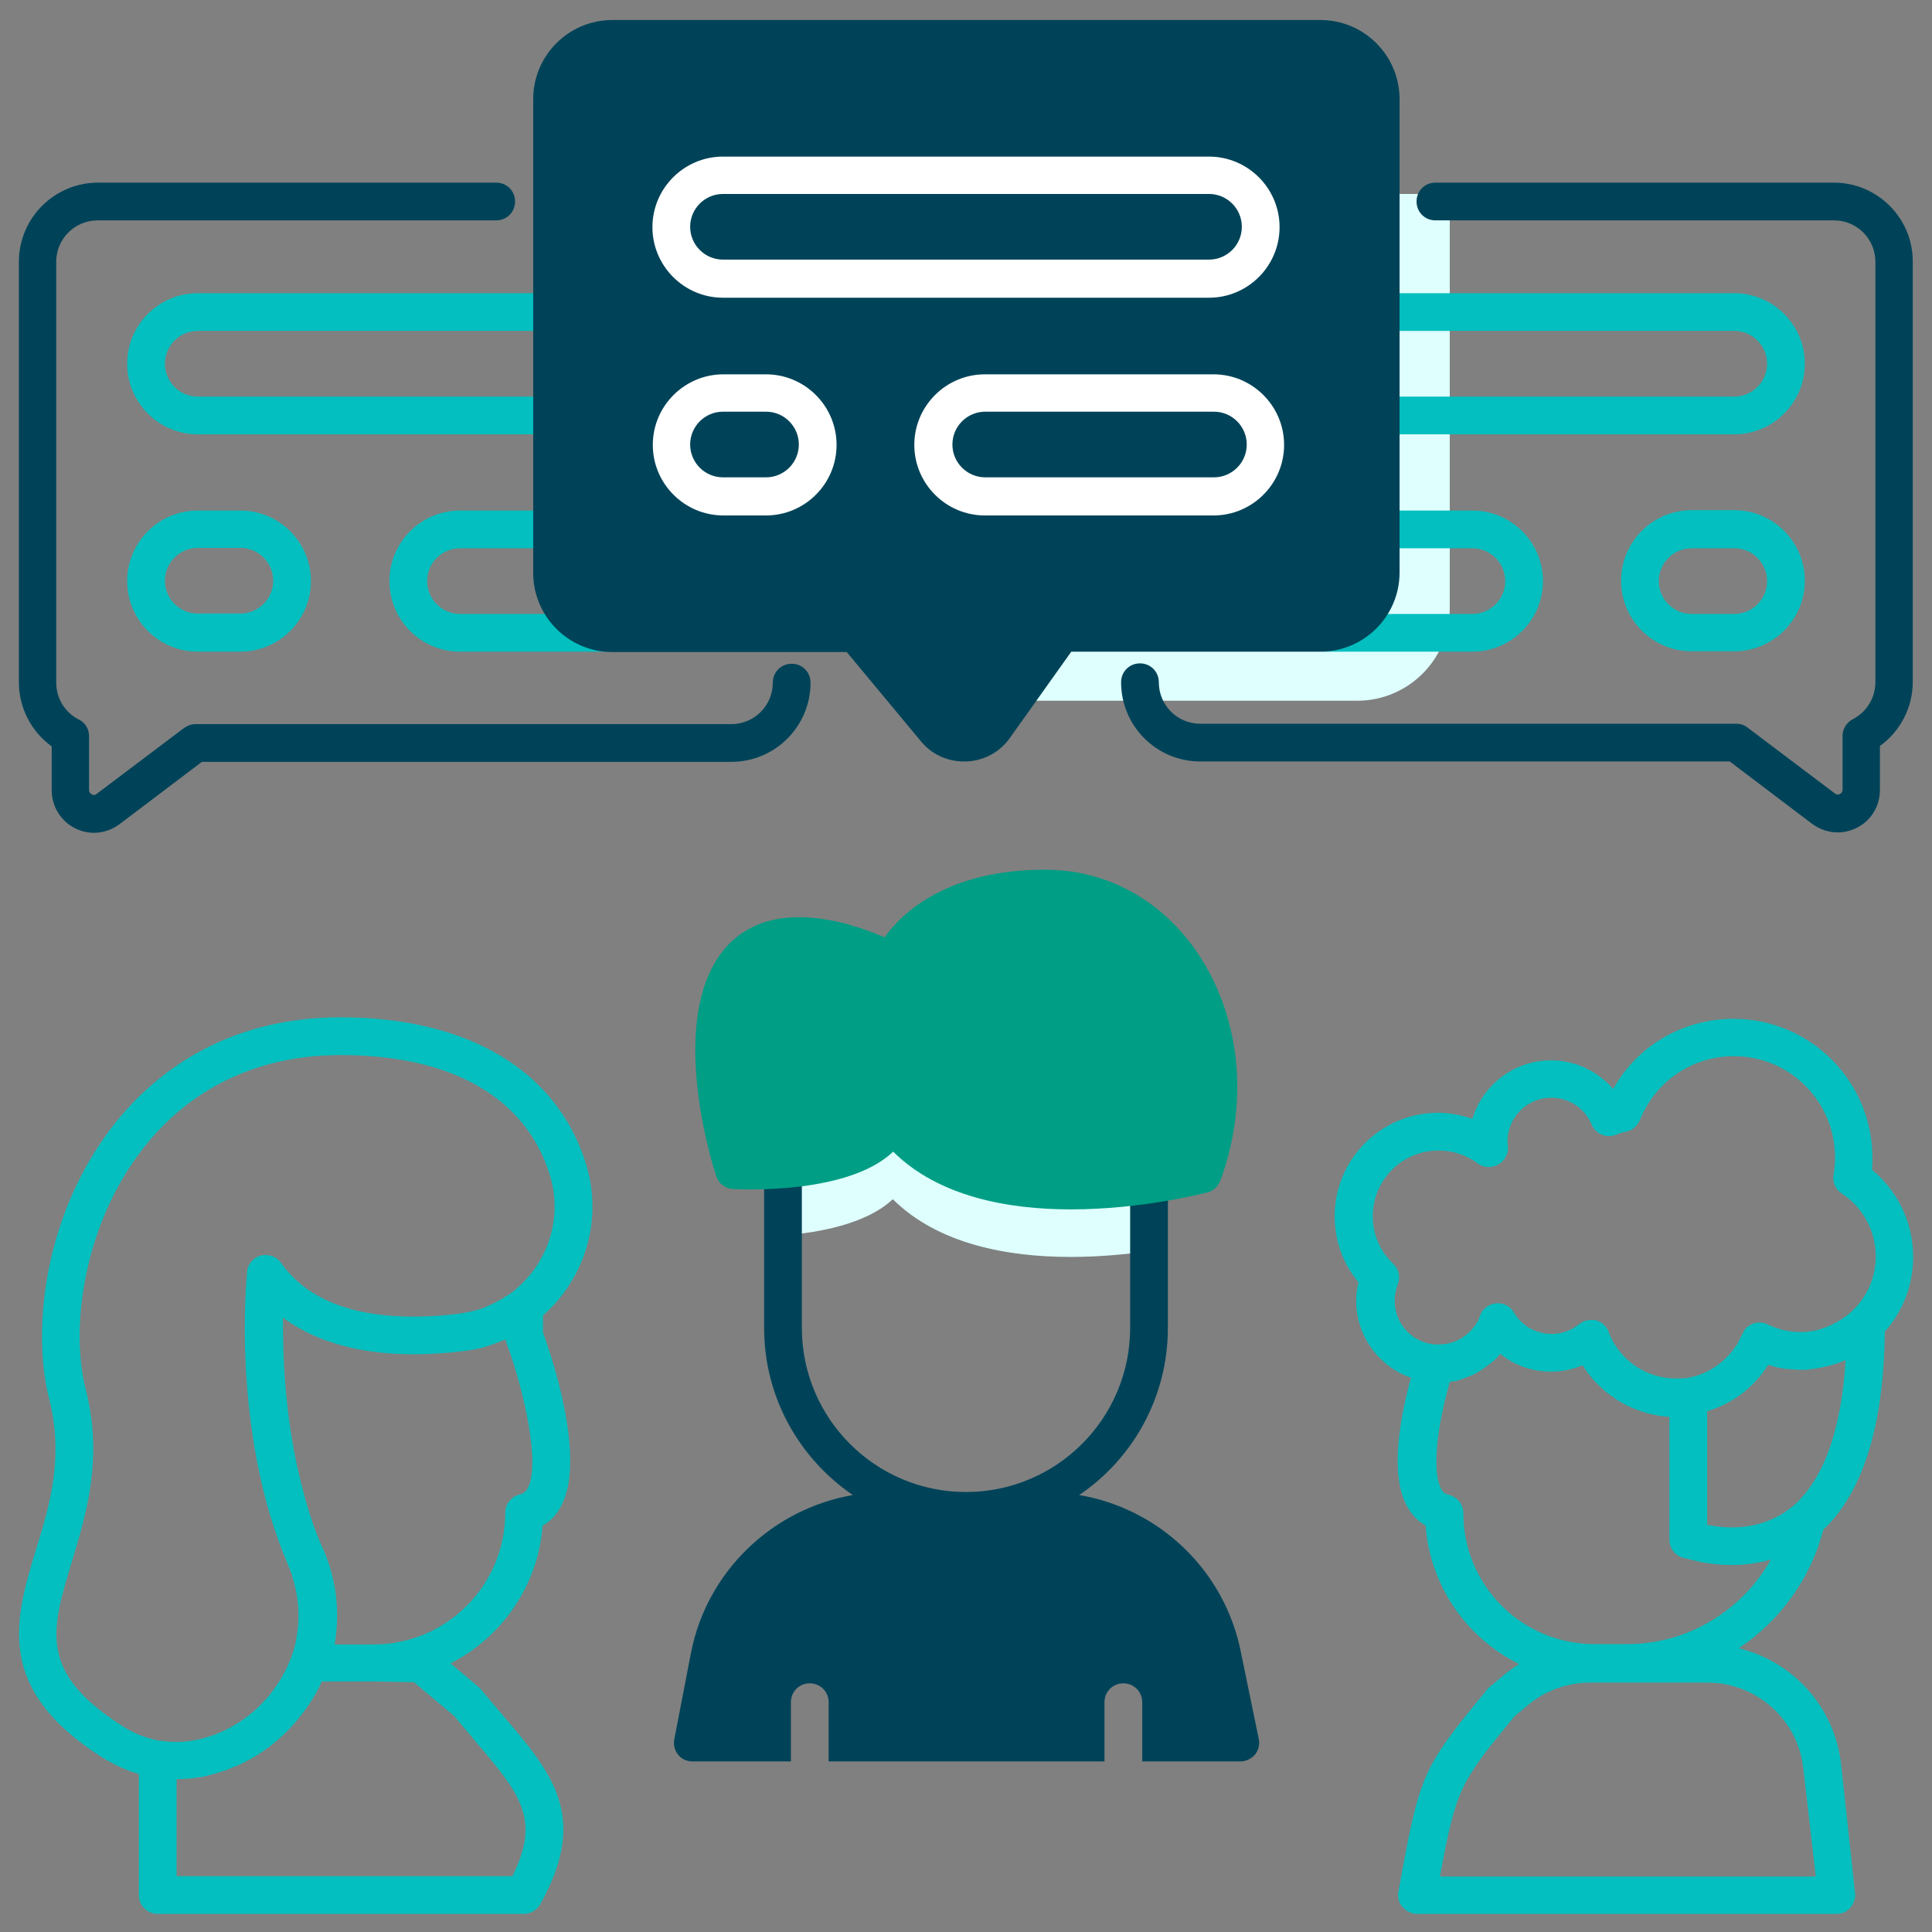
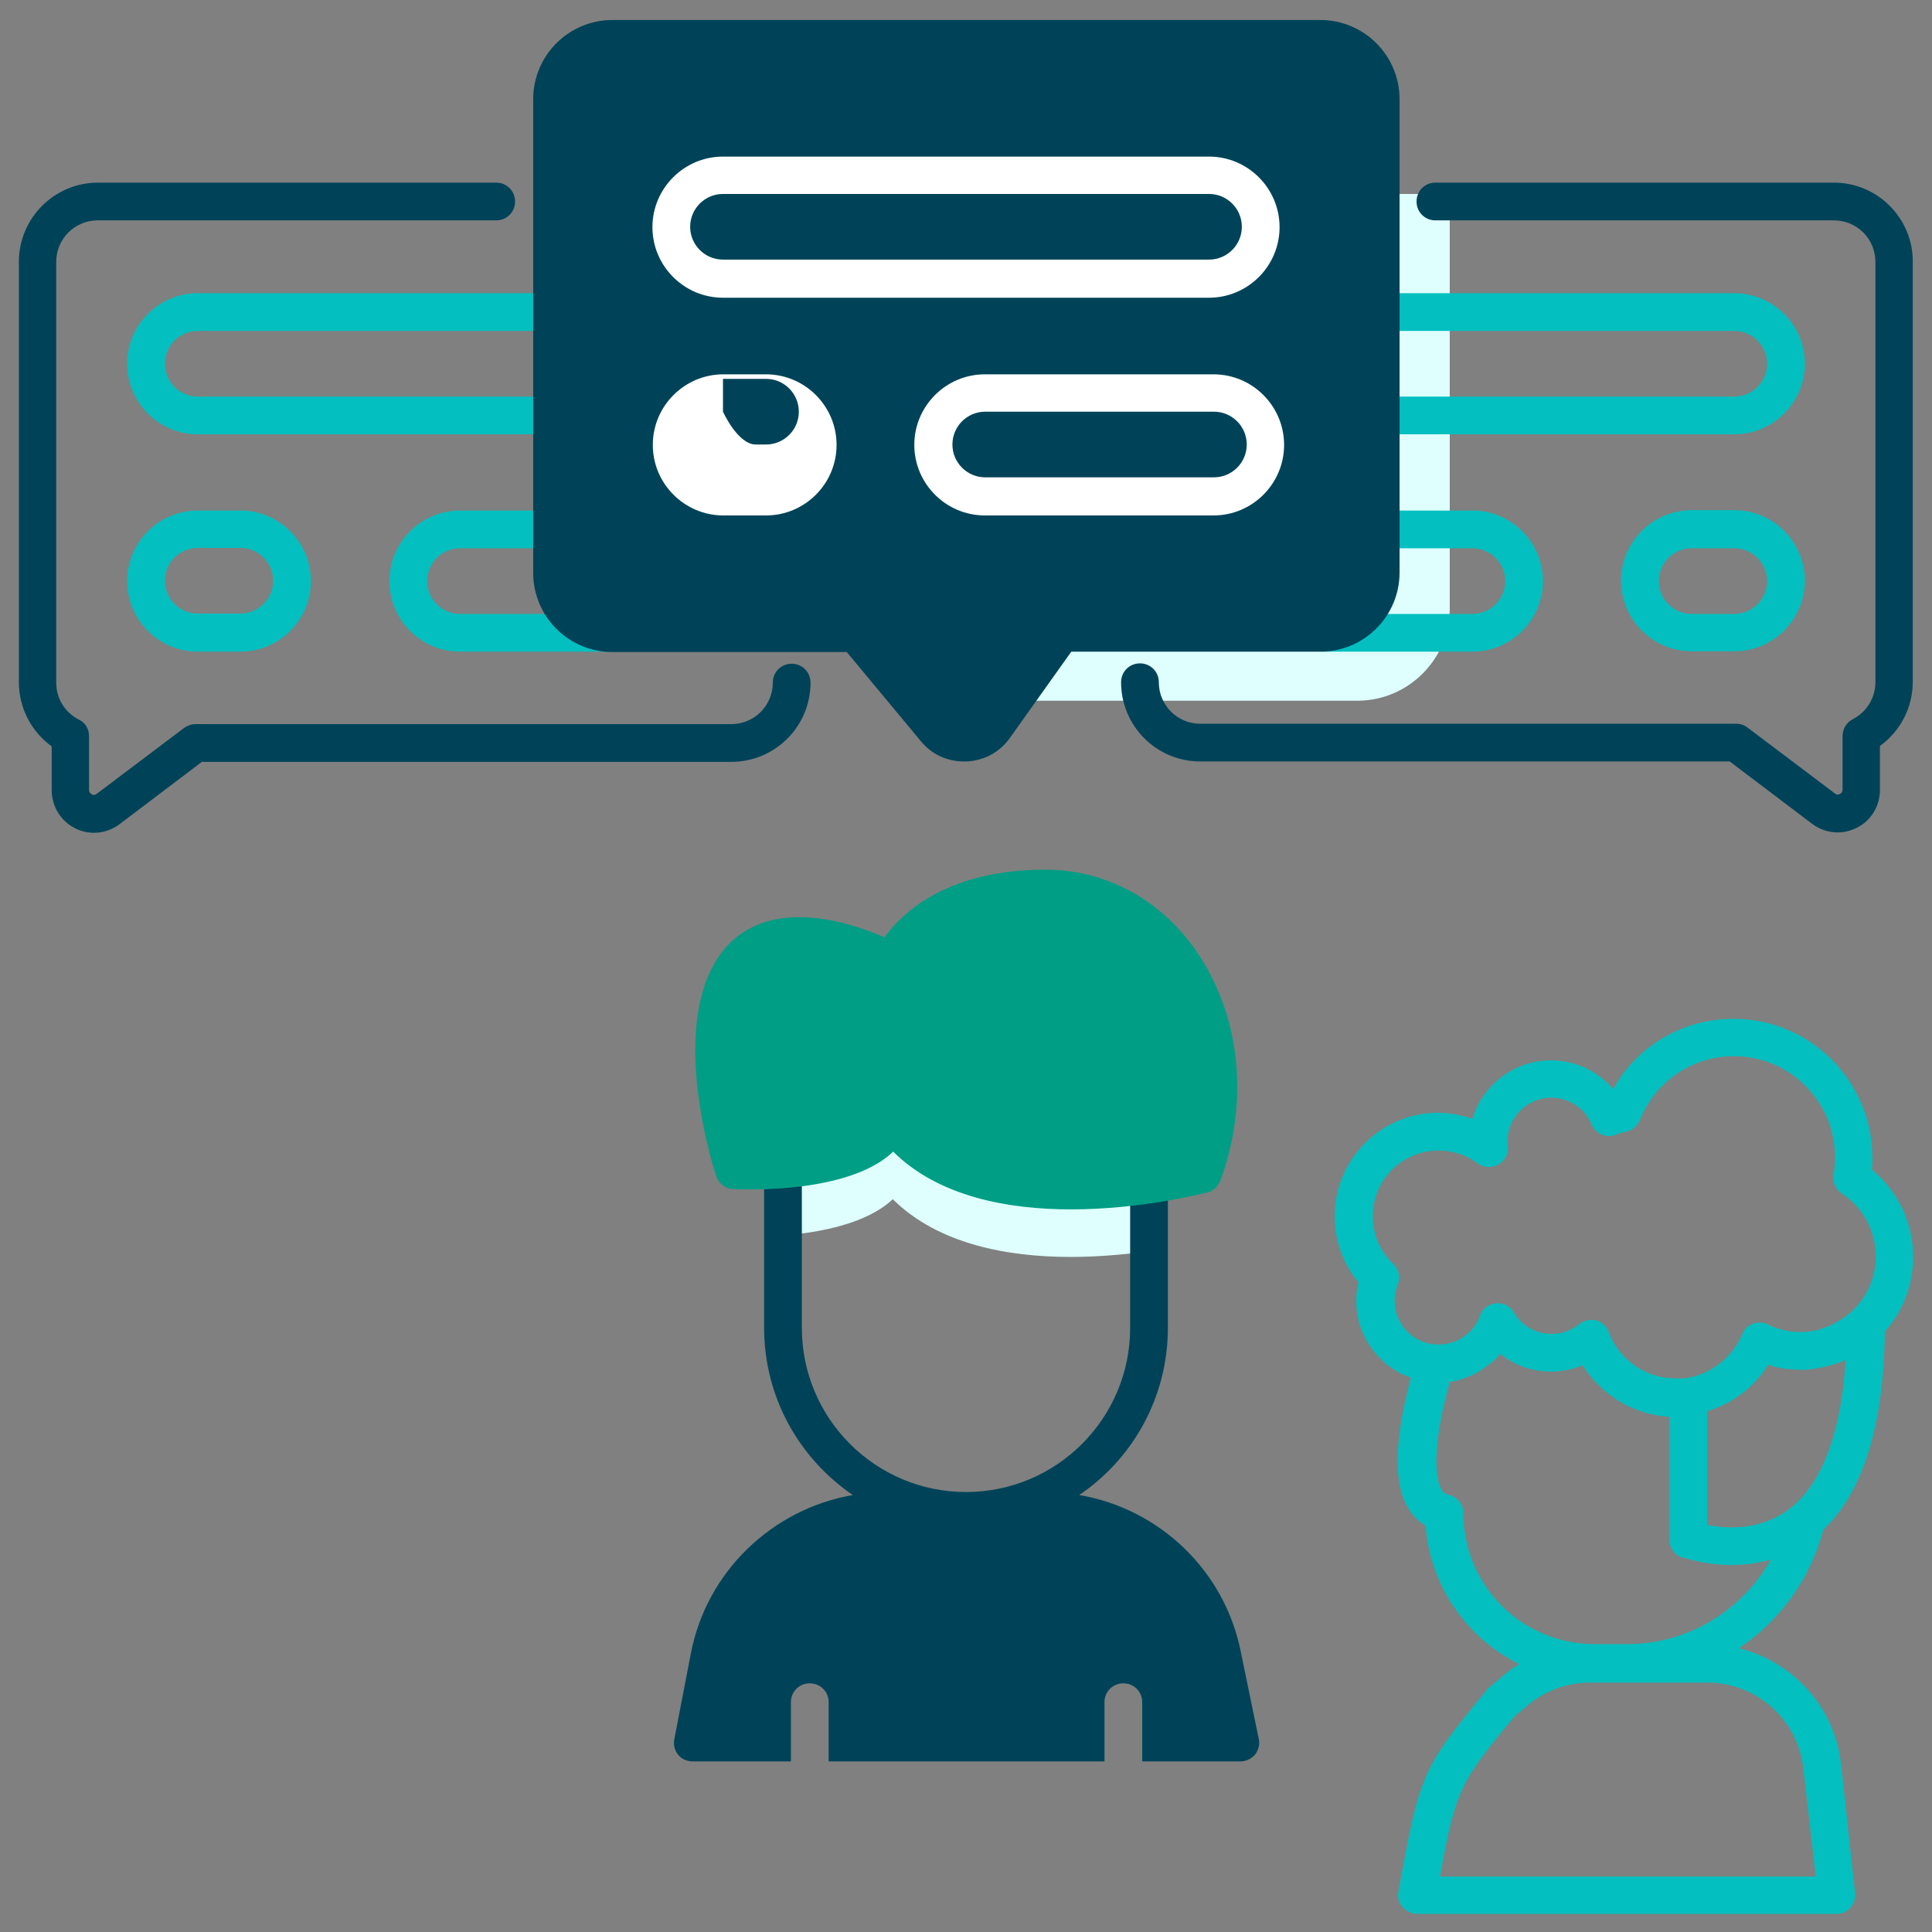
<svg xmlns="http://www.w3.org/2000/svg" version="1.1" id="Capa_1" x="0px" y="0px" viewBox="0 0 512 512" style="enable-background:new 0 0 512 512;" xml:space="preserve">
  <rect x="0" y="0" width="512" height="512" fill="#808080" stroke="none" />
  <style type="text/css">
	.st0{display:none;}
	.st1{fill:#DEFFFE;}
	.st2{fill:#04BFBF;}
	.st3{fill:#004358;}
	.st4{fill:#009E85;}
	.st5{fill:#FFFFFF;}
</style>
  <g id="Layer_1">
</g>
  <g id="Layer_3" class="st0">
</g>
  <g id="Layer_5" class="st0">
</g>
  <g>
    <g>
      <path class="st1" d="M384.2,51.4v109.8c0,13.5-11,24.5-24.5,24.5H258.5v-23h89.7V51.4H384.2z" />
      <path class="st1" d="M207.7,327.4c9.7-0.8,22-3.1,28.9-9.6c12.1,12,30.6,15.3,47.1,15.3c7.6,0,14.7-0.7,20.7-1.5l-0.6-14.4    c-5.8,0.8-12.7,1.4-20,1.4c-16.5,0-35.1-3.2-47.1-15.3c-6.9,6.5-19.3,8.8-29,9.6L207.7,327.4z" />
      <g>
        <path class="st2" d="M52.4,172.7h11.3c10.3,0,18.7-8.4,18.7-18.7s-8.4-18.7-18.7-18.7H52.4c-10.3,0-18.7,8.4-18.7,18.7     S42.1,172.7,52.4,172.7z M52.4,145.2h11.3c4.8,0,8.7,3.9,8.7,8.7s-3.9,8.7-8.7,8.7H52.4c-4.8,0-8.7-3.9-8.7-8.7     S47.6,145.2,52.4,145.2z" />
        <path class="st2" d="M161.4,162.7h-39.5c-4.8,0-8.7-3.9-8.7-8.7s3.9-8.7,8.7-8.7h24.4c2.8,0,5-2.2,5-5s-2.2-5-5-5h-24.4     c-10.3,0-18.7,8.4-18.7,18.7s8.4,18.7,18.7,18.7h39.5c2.8,0,5-2.2,5-5S164.1,162.7,161.4,162.7z" />
        <path class="st2" d="M52.4,115.1h93.9c2.8,0,5-2.2,5-5s-2.2-5-5-5H52.4c-4.8,0-8.7-3.9-8.7-8.7s3.9-8.7,8.7-8.7h93.9     c2.8,0,5-2.2,5-5s-2.2-5-5-5H52.4c-10.3,0-18.7,8.4-18.7,18.7S42.1,115.1,52.4,115.1z" />
        <path class="st2" d="M459.6,135.2h-11.3c-10.3,0-18.7,8.4-18.7,18.7s8.4,18.7,18.7,18.7h11.3c10.3,0,18.7-8.4,18.7-18.7     S469.9,135.2,459.6,135.2z M459.6,162.7h-11.3c-4.8,0-8.7-3.9-8.7-8.7s3.9-8.7,8.7-8.7h11.3c4.8,0,8.7,3.9,8.7,8.7     S464.4,162.7,459.6,162.7z" />
        <path class="st2" d="M408.9,154c0-10.3-8.4-18.7-18.7-18.7h-24.4c-2.8,0-5,2.2-5,5s2.2,5,5,5h24.4c4.8,0,8.7,3.9,8.7,8.7     s-3.9,8.7-8.7,8.7h-39.5c-2.8,0-5,2.2-5,5s2.2,5,5,5h39.5C400.5,172.7,408.9,164.3,408.9,154z" />
        <path class="st2" d="M459.6,105.1h-93.9c-2.8,0-5,2.2-5,5s2.2,5,5,5h93.9c10.3,0,18.7-8.4,18.7-18.7s-8.4-18.7-18.7-18.7h-93.9     c-2.8,0-5,2.2-5,5s2.2,5,5,5h93.9c4.8,0,8.7,3.9,8.7,8.7S464.4,105.1,459.6,105.1z" />
-         <path class="st2" d="M150.8,340.6c6.2-9.5,7.8-21.1,4.6-31.8c-7.5-24.9-31.2-39.2-65.1-39.2c-31.4,0-50.2,15.7-60.4,28.8     C11.7,321.9,8.4,352.3,13,370.6c4,15.7,0.2,28.3-3.6,40.5C4,429.1-1.6,447.6,27.2,465.8c3.1,1.9,6.3,3.4,9.6,4.3v32.1     c0,2.8,2.2,5,5,5h97c1.8,0,3.5-1,4.4-2.6c12.9-23.2,3.3-34.5-10-50.1c-1.8-2.1-3.6-4.2-5.5-6.5c-0.2-0.2-0.4-0.5-0.6-0.7     l-7.7-6.5c13.6-6.9,23.2-20.6,24.4-36.5c2-1.1,3.6-2.8,4.8-5c6.8-12.3-2.1-39-4.7-46.2v-4.5C146.5,346.3,148.9,343.6,150.8,340.6     z M19,414c3.9-12.9,8.4-27.5,3.7-45.9c-4.2-16.5-0.4-43.7,15.1-63.6c8.8-11.4,25.1-24.9,52.5-24.9c29.6,0,49.3,11.4,55.5,32.1     c2.4,7.9,1.1,16.5-3.4,23.5c-1.8,2.8-4.1,5.2-6.6,7.2c0,0,0,0,0,0c-0.5,0.4-1,0.7-1.5,1c-0.1,0-0.1,0.1-0.2,0.1     c-0.5,0.3-0.9,0.6-1.4,0.9c-0.1,0-0.1,0.1-0.2,0.1c-1.1,0.6-2.2,1.2-3.3,1.6c0,0-0.1,0-0.1,0.1c-0.5,0.2-1,0.4-1.5,0.6     c-0.1,0-0.3,0.1-0.4,0.1c-0.4,0.1-0.8,0.3-1.3,0.4c-0.2,0-0.3,0.1-0.5,0.1c-0.4,0.1-0.8,0.2-1.3,0.3c-0.2,0-0.3,0.1-0.5,0.1     c-0.6,0.1-1.2,0.2-1.7,0.3c-2,0.2-4,0.5-6.2,0.6c-14.8,1-32.1-1.1-41.2-14c-0.9-1.3-2.3-2-3.8-2.1c-0.2,0-0.4,0-0.6,0     c-0.3,0-0.6,0.1-0.9,0.1c-1.8,0.5-3.1,1.8-3.6,3.6c-0.1,0.2-0.1,0.5-0.1,0.8c-0.2,1.7-4.2,42.6,10.8,77.5c0.2,0.5,0.4,1,0.6,1.5     c0.2,0.5,0.3,0.9,0.5,1.4c0,0,0,0.1,0,0.1c1.6,5,2.1,10,1.4,15c0,0.2-0.1,0.4-0.1,0.6c0,0.2-0.1,0.5-0.1,0.7     c-0.1,0.4-0.1,0.8-0.2,1.1c0,0,0,0.1,0,0.1c-1.3,5.7-4.1,10.7-7.4,14.6c0,0,0,0,0,0c-0.2,0.2-0.4,0.4-0.6,0.7     c-7.2,8-17.8,12.5-27.8,10.9c-0.1,0-0.2,0-0.4,0c-3.2-0.6-6.6-1.8-9.8-3.9C10.2,443.2,13.5,432.2,19,414z M109.7,445.8l10.6,8.9     c1.9,2.2,3.6,4.3,5.3,6.3c12.3,14.5,17.8,20.9,10.2,36.2h-89v-25.7c0,0,0.1,0,0.1,0c1.2,0,2.4-0.1,3.5-0.2c0,0,0,0,0,0     c0.5,0,1-0.1,1.5-0.2c0.1,0,0.2,0,0.3,0c0.4-0.1,0.9-0.1,1.3-0.2c0.2,0,0.3-0.1,0.5-0.1c0.4-0.1,0.8-0.2,1.2-0.3     c0.1,0,0.3-0.1,0.4-0.1c0.5-0.1,1-0.3,1.5-0.4c0.2-0.1,0.5-0.1,0.7-0.2c0.3-0.1,0.6-0.2,0.9-0.3c0.2-0.1,0.4-0.1,0.7-0.2     c0.3-0.1,0.7-0.2,1-0.4c0.2-0.1,0.3-0.1,0.5-0.2c0.5-0.2,0.9-0.4,1.4-0.6c0,0,0.1,0,0.1,0c6.6-2.8,12.6-7.4,17.2-13.3     c2.3-2.9,4.2-5.9,5.7-9.2h4.9H99L109.7,445.8L109.7,445.8z M134,355c0.1,0.3,0.1,0.6,0.2,0.8c4.5,12.1,9.2,32.2,5.6,38.7     c-0.6,1-1.2,1.3-1.9,1.5c-2.3,0.5-4,2.5-4,4.9c0,19.2-15.6,34.9-34.9,34.9h-8.6c-0.6,0-1.2,0-1.7,0c0.2-1.3,0.4-2.7,0.5-4     c0.5-5.9-0.2-11.9-2.2-17.8c0-0.1,0-0.1-0.1-0.2c-0.2-0.5-0.3-1-0.5-1.4c0-0.1-0.1-0.2-0.1-0.3c-0.2-0.6-0.4-1.1-0.7-1.6     c-0.6-1.4-1.2-2.8-1.7-4.1c-1.5-3.9-2.7-7.8-3.7-11.8c-4.6-17.3-5.3-34.6-5.2-45.4c11.2,8.3,27.6,11.4,48.2,8.8     c0.8-0.1,1.7-0.2,2.5-0.4c0.2,0,0.4-0.1,0.7-0.1c0.6-0.1,1.3-0.3,1.9-0.5c0.2-0.1,0.4-0.1,0.6-0.2c1.7-0.5,3.3-1.1,4.9-1.8     C133.9,355,133.9,355,134,355z" />
        <path class="st2" d="M487.9,467.5c-1.7-15.2-12.8-27.2-27.1-30.7c10.8-7.2,19-18.3,22.4-31.4c10.6-10.1,16-27.7,16.3-52.5     c4.7-5.3,7.5-12.2,7.5-19.8c0-9-4-17.4-10.9-23.1c0.1-1.1,0.1-2.2,0.1-3.2c0-20.3-16.5-36.8-36.8-36.8     c-13.4,0-25.5,7.1-31.9,18.6c-4-4.7-10-7.6-16.5-7.6c-9.8,0-18.1,6.6-20.8,15.5c-2.9-1-6-1.6-9.1-1.6     c-15.1,0-27.4,12.3-27.4,27.4c0,6.5,2.2,12.6,6.3,17.5c-0.4,1.6-0.6,3.2-0.6,4.9c0,9.4,6.1,17.5,14.5,20.4     c-4.4,16.4-4.7,28.1-0.7,34.6c1.2,2,2.7,3.5,4.6,4.6c1.2,16.1,11,29.9,24.8,36.7c-1.5,0.9-2.9,1.9-4.3,3.1l-3.8,3.2     c-0.2,0.2-0.5,0.4-0.6,0.7c-17.2,20.9-17.6,21.9-23.3,53.3c-0.3,1.5,0.1,3,1.1,4.1s2.4,1.8,3.8,1.8h111.2c1.4,0,2.8-0.6,3.7-1.7     c0.9-1.1,1.4-2.5,1.2-3.9L487.9,467.5z M475.2,399.1c-0.3,0.2-0.5,0.4-0.8,0.6c-0.3,0.2-0.5,0.4-0.8,0.6c-0.3,0.2-0.7,0.5-1,0.7     c-0.2,0.1-0.3,0.2-0.5,0.3c-0.3,0.2-0.6,0.4-0.9,0.5c-0.2,0.1-0.4,0.2-0.7,0.4c-0.2,0.1-0.3,0.1-0.5,0.2     c-6.7,3.2-13.7,2.5-17.6,1.7v-30.1c6.7-2,12.4-6.3,16.2-12.3c0.6,0.2,1.2,0.3,1.8,0.5c0.1,0,0.1,0,0.2,0.1c0.5,0.1,1,0.2,1.6,0.3     c0.2,0,0.3,0.1,0.5,0.1c0.4,0.1,0.9,0.1,1.3,0.1c0.3,0,0.5,0.1,0.8,0.1c0.5,0,1,0,1.5,0.1c0.2,0,0.4,0,0.7,0l0,0l0,0     c0.5,0,1,0,1.6,0c0.2,0,0.5,0,0.7-0.1c0.3,0,0.5,0,0.8-0.1c0.3,0,0.7-0.1,1-0.1c0.2,0,0.3,0,0.5-0.1c0.4-0.1,0.8-0.1,1.2-0.2     c0.1,0,0.2,0,0.3-0.1c0.4-0.1,0.9-0.2,1.3-0.3c0,0,0.1,0,0.1,0c0.5-0.1,0.9-0.3,1.4-0.4c0,0,0,0,0,0c1.1-0.3,2.2-0.7,3.2-1.2     C488,379,483.2,392.2,475.2,399.1z M369.6,344.7c0-1.5,0.3-2.9,0.8-4.3c0.8-1.9,0.3-4.1-1.2-5.5c-3.5-3.3-5.4-7.8-5.4-12.6     c0-9.6,7.8-17.4,17.4-17.4c3.8,0,7.4,1.2,10.4,3.4c1.6,1.2,3.7,1.3,5.5,0.3c1.7-1,2.7-2.9,2.5-4.9c0-0.4-0.1-0.8-0.1-1.2     c0-6.4,5.2-11.6,11.6-11.6c4.7,0,8.9,2.8,10.7,7.1c0.5,1.2,1.5,2.2,2.7,2.7c1.2,0.5,2.6,0.5,3.8,0c0.8-0.4,1.7-0.6,2.6-0.8     c1.7-0.3,3-1.5,3.7-3.1c4.1-10.2,13.8-16.9,24.9-16.9c14.8,0,26.8,12,26.8,26.8c0,1.5-0.1,3.1-0.4,4.6c-0.3,2,0.5,3.9,2.2,5     c5.6,3.7,9,9.9,9,16.7c0,6-2.7,11.4-6.9,15c-0.2,0.1-0.3,0.3-0.5,0.4c-0.4,0.3-0.7,0.6-1.1,0.8c-0.1,0.1-0.3,0.2-0.4,0.3     c-0.4,0.3-0.9,0.5-1.3,0.8c-0.1,0.1-0.2,0.1-0.4,0.2c-0.4,0.2-0.9,0.5-1.4,0.7c-0.1,0.1-0.2,0.1-0.4,0.2     c-0.5,0.2-0.9,0.4-1.4,0.5c-0.1,0-0.3,0.1-0.4,0.2c-0.5,0.1-0.9,0.3-1.4,0.4c-0.2,0-0.3,0.1-0.5,0.1c-0.5,0.1-0.9,0.2-1.4,0.2     c-0.2,0-0.4,0.1-0.5,0.1c-0.7,0.1-1.3,0.1-2,0.1c0,0,0,0,0,0c-3,0-5.9-0.7-8.6-2c-1.2-0.6-2.7-0.7-4-0.2     c-0.3,0.1-0.6,0.3-0.9,0.5c-0.9,0.5-1.5,1.3-1.9,2.3c-0.2,0.4-0.4,0.8-0.6,1.2c-0.1,0.2-0.2,0.4-0.3,0.6     c-0.1,0.2-0.2,0.4-0.3,0.6c-0.1,0.3-0.3,0.5-0.5,0.7c-0.1,0.1-0.1,0.2-0.2,0.3c-0.2,0.3-0.4,0.6-0.6,0.9c0,0,0,0-0.1,0.1     c-2.5,3.2-6,5.6-9.9,6.7c0,0,0,0,0,0c-0.4,0.1-0.8,0.2-1.2,0.3c0,0,0,0,0,0c-0.4,0.1-0.8,0.2-1.2,0.2c0,0,0,0,0,0     c-0.5,0.1-0.9,0.1-1.4,0.1c-0.4,0-0.9,0-1.3,0c-7.9,0-15-4.9-17.8-12.3c0-0.1-0.1-0.2-0.1-0.3c-0.6-1.4-1.8-2.4-3.3-2.8     c-0.2-0.1-0.4-0.1-0.6-0.1c-0.1,0-0.1,0-0.2,0c-0.1,0-0.3,0-0.4,0c0,0,0,0-0.1,0c0,0-0.1,0-0.1,0c-0.2,0-0.4,0-0.6,0.1     c-0.1,0-0.1,0-0.2,0c-0.2,0-0.5,0.1-0.7,0.2c0,0-0.1,0-0.1,0c-0.2,0.1-0.4,0.2-0.6,0.3c-0.1,0-0.1,0.1-0.2,0.1     c-0.2,0.1-0.4,0.3-0.6,0.4c-2.1,1.7-4.6,2.6-7.3,2.6c-4.1,0-7.9-2.1-10-5.7c-1-1.7-2.8-2.6-4.8-2.4c-1.9,0.2-3.6,1.5-4.2,3.3     c-0.1,0.3-0.2,0.6-0.3,0.8c-1.9,4.1-6,6.8-10.6,6.8c-0.1,0-0.2,0-0.2,0l-0.4,0c0,0,0,0-0.1,0C374.4,356,369.6,350.9,369.6,344.7z      M387.8,401c0-2.4-1.7-4.4-4-4.9c-0.8-0.2-1.4-0.6-1.8-1.4c-1.9-3.2-2.3-12.4,2.2-28.5c0.1,0,0.1,0,0.2,0     c0.6-0.1,1.1-0.2,1.7-0.3c0.1,0,0.2,0,0.2-0.1c0.5-0.1,1.1-0.3,1.6-0.5c0.1,0,0.1,0,0.2-0.1c0.5-0.2,1.1-0.4,1.6-0.6     c0.1,0,0.2-0.1,0.3-0.1c0.5-0.2,1-0.5,1.5-0.8c0.1,0,0.2-0.1,0.2-0.1c0.5-0.3,1-0.6,1.4-0.9c0,0,0.1,0,0.1-0.1     c0.5-0.3,0.9-0.7,1.4-1c0.1-0.1,0.2-0.1,0.3-0.2c0.4-0.4,0.9-0.7,1.3-1.1c0.1-0.1,0.2-0.1,0.2-0.2c0.4-0.4,0.8-0.8,1.2-1.3     c0,0,0,0,0,0c2.4,1.9,5.1,3.3,8,4c1.8,0.5,3.6,0.7,5.4,0.7c2.9,0,5.8-0.6,8.4-1.7c0.3,0.5,0.7,1,1,1.5c0.1,0.1,0.2,0.3,0.3,0.4     c0.3,0.3,0.5,0.7,0.8,1c0.1,0.2,0.3,0.3,0.4,0.5c0.2,0.3,0.5,0.6,0.8,0.9c0.2,0.2,0.3,0.3,0.5,0.5c0.3,0.3,0.5,0.5,0.8,0.8     c0.2,0.2,0.4,0.3,0.5,0.5c0.3,0.2,0.5,0.5,0.8,0.7c0.2,0.2,0.4,0.3,0.6,0.5c0.3,0.2,0.5,0.4,0.8,0.6c0.2,0.1,0.4,0.3,0.6,0.4     c0.3,0.2,0.6,0.4,0.8,0.6c0.2,0.1,0.4,0.3,0.6,0.4c0.3,0.2,0.6,0.3,0.9,0.5c0.2,0.1,0.4,0.3,0.7,0.4c0.3,0.2,0.6,0.3,0.9,0.5     c0.2,0.1,0.5,0.2,0.7,0.3c0.3,0.1,0.6,0.3,0.9,0.4c0.2,0.1,0.5,0.2,0.7,0.3c0.3,0.1,0.6,0.2,0.9,0.3c0.2,0.1,0.5,0.2,0.8,0.3     c0.3,0.1,0.6,0.2,0.9,0.3c0.3,0.1,0.5,0.1,0.8,0.2c0.3,0.1,0.6,0.2,1,0.2c0.3,0.1,0.5,0.1,0.8,0.2c0.3,0.1,0.7,0.1,1,0.2     c0.3,0,0.5,0.1,0.8,0.1c0.3,0,0.7,0.1,1,0.1c0.3,0,0.5,0.1,0.8,0.1c0,0,0.1,0,0.1,0V408c0,0.4,0.1,0.7,0.1,1.1     c0.4,1.6,1.5,3,3.1,3.6c0,0,0.1,0,0.2,0.1c0,0,0.1,0,0.1,0c0,0,0.1,0,0.1,0c0.1,0,0.2,0.1,0.3,0.1c0,0,0,0,0.1,0     c0.1,0,0.2,0.1,0.4,0.1c0,0,0,0,0.1,0c3.3,1,12.4,3.2,22.4,0.3c-7.6,13.5-22,22.4-38,22.4h-8.6     C403.4,435.8,387.8,420.2,387.8,401z M381.6,497.3c4.3-23.5,5.4-25,19.8-42.5l3.5-2.9c4.6-3.9,10.5-6,16.5-6h1.3h8.6h21.1     c13.1,0,24.1,9.8,25.5,22.8l3.3,28.6L381.6,497.3L381.6,497.3z" />
      </g>
      <g>
        <path class="st3" d="M162.3,172.8h62.1l19.7,23.7c2.8,3.4,6.9,5.3,11.4,5.3c0.2,0,0.4,0,0.6,0c4.6-0.2,8.8-2.4,11.5-6.2     l16.3-22.9h66c11.6,0,21-9.4,21-21V26.3c0-11.6-9.4-21-21-21H162.3c-11.6,0-21,9.4-21,21v125.5     C141.3,163.4,150.7,172.8,162.3,172.8z" />
        <path class="st3" d="M328.9,438.1c-4.2-21.8-21.6-38.3-42.9-41.9c14.2-9.6,23.5-25.9,23.5-44.3v-38c0-2.8-2.2-5-5-5s-5,2.2-5,5     v38c0,24-19.5,43.5-43.5,43.5s-43.5-19.5-43.5-43.5v-42c0-2.8-2.2-5-5-5s-5,2.2-5,5v42c0,18.4,9.3,34.6,23.5,44.3     c-21.3,3.7-38.7,20.2-42.9,41.9l-4.4,22.8c-0.3,1.5,0.1,3,1,4.1c0.9,1.2,2.4,1.8,3.9,1.8h26v-15.7c0-2.8,2.2-5,5-5s5,2.2,5,5     v15.7h73.1v-15.7c0-2.8,2.2-5,5-5s5,2.2,5,5v15.7h26c1.5,0,2.9-0.7,3.9-1.8c0.9-1.2,1.3-2.7,1-4.1L328.9,438.1z" />
        <path class="st3" d="M214.8,180.9c0-2.8-2.2-5-5-5s-5,2.2-5,5c0,6.1-4.9,11-11,11h-142c-1.1,0-2.1,0.4-3,1l-23.2,17.5     c-0.5,0.4-1,0.3-1.3,0.1c-0.3-0.2-0.7-0.5-0.7-1.1v-14.3c0-1.9-1-3.6-2.7-4.4c-3.7-1.9-6-5.6-6-9.8V69.4c0-6.1,4.9-11,11-11     h105.6c2.8,0,5-2.2,5-5s-2.2-5-5-5H26c-11.6,0-21,9.4-21,21v111.4c0,6.8,3.3,13.1,8.7,17v11.6c0,4.3,2.4,8.2,6.2,10.1     c1.6,0.8,3.3,1.2,5,1.2c2.4,0,4.8-0.8,6.8-2.3l21.8-16.5h140.3C205.4,201.9,214.8,192.5,214.8,180.9z" />
        <path class="st3" d="M486,48.4H380.4c-2.8,0-5,2.2-5,5s2.2,5,5,5H486c6.1,0,11,4.9,11,11v111.4c0,4.1-2.3,7.9-6,9.8     c-1.7,0.9-2.7,2.6-2.7,4.4v14.3c0,0.6-0.4,1-0.7,1.1c-0.3,0.2-0.8,0.3-1.3-0.1l-23.2-17.5c-0.9-0.7-1.9-1-3-1h-142     c-6.1,0-11-4.9-11-11c0-2.8-2.2-5-5-5s-5,2.2-5,5c0,11.6,9.4,21,21,21h140.3l21.8,16.5c2,1.5,4.4,2.3,6.8,2.3     c1.7,0,3.4-0.4,5-1.2c3.9-1.9,6.2-5.8,6.2-10.1v-11.6c5.4-3.9,8.7-10.2,8.7-17V69.4C507,57.9,497.6,48.4,486,48.4z" />
      </g>
      <g>
        <path class="st4" d="M317.2,252.3c-9.3-13.6-23.5-21.5-39.1-21.8c-26.5-0.4-38.9,11.2-43.7,17.9c-9.6-4.2-32.5-11.7-44,5.2     c-13.2,19.6-1.1,56.6-0.6,58.1c0.7,2,2.4,3.3,4.5,3.4c3.5,0.2,30.8,1.2,42.4-9.9c12.1,12,30.6,15.3,47.1,15.3     c18.7,0,34.9-4.2,36.2-4.5c1.6-0.4,2.8-1.6,3.4-3.1C331.1,292,328.8,269.3,317.2,252.3z" />
      </g>
      <g>
        <path class="st5" d="M320.4,78.9H191.6c-10.3,0-18.7-8.4-18.7-18.7s8.4-18.7,18.7-18.7h128.8c10.3,0,18.7,8.4,18.7,18.7     S330.7,78.9,320.4,78.9z M191.6,51.4c-4.8,0-8.7,3.9-8.7,8.7s3.9,8.7,8.7,8.7h128.8c4.8,0,8.7-3.9,8.7-8.7s-3.9-8.7-8.7-8.7     H191.6z" />
      </g>
      <g>
-         <path class="st5" d="M203,136.6h-11.3c-10.3,0-18.7-8.4-18.7-18.7s8.4-18.7,18.7-18.7H203c10.3,0,18.7,8.4,18.7,18.7     S213.3,136.6,203,136.6z M191.6,109.1c-4.8,0-8.7,3.9-8.7,8.7s3.9,8.7,8.7,8.7H203c4.8,0,8.7-3.9,8.7-8.7s-3.9-8.7-8.7-8.7H191.6     z" />
+         <path class="st5" d="M203,136.6h-11.3c-10.3,0-18.7-8.4-18.7-18.7s8.4-18.7,18.7-18.7H203c10.3,0,18.7,8.4,18.7,18.7     S213.3,136.6,203,136.6z M191.6,109.1s3.9,8.7,8.7,8.7H203c4.8,0,8.7-3.9,8.7-8.7s-3.9-8.7-8.7-8.7H191.6     z" />
      </g>
      <g>
        <path class="st5" d="M321.6,136.6h-60.6c-10.3,0-18.7-8.4-18.7-18.7s8.4-18.7,18.7-18.7h60.6c10.3,0,18.7,8.4,18.7,18.7     S331.9,136.6,321.6,136.6z M261.1,109.1c-4.8,0-8.7,3.9-8.7,8.7s3.9,8.7,8.7,8.7h60.6c4.8,0,8.7-3.9,8.7-8.7s-3.9-8.7-8.7-8.7     H261.1z" />
      </g>
    </g>
  </g>
</svg>